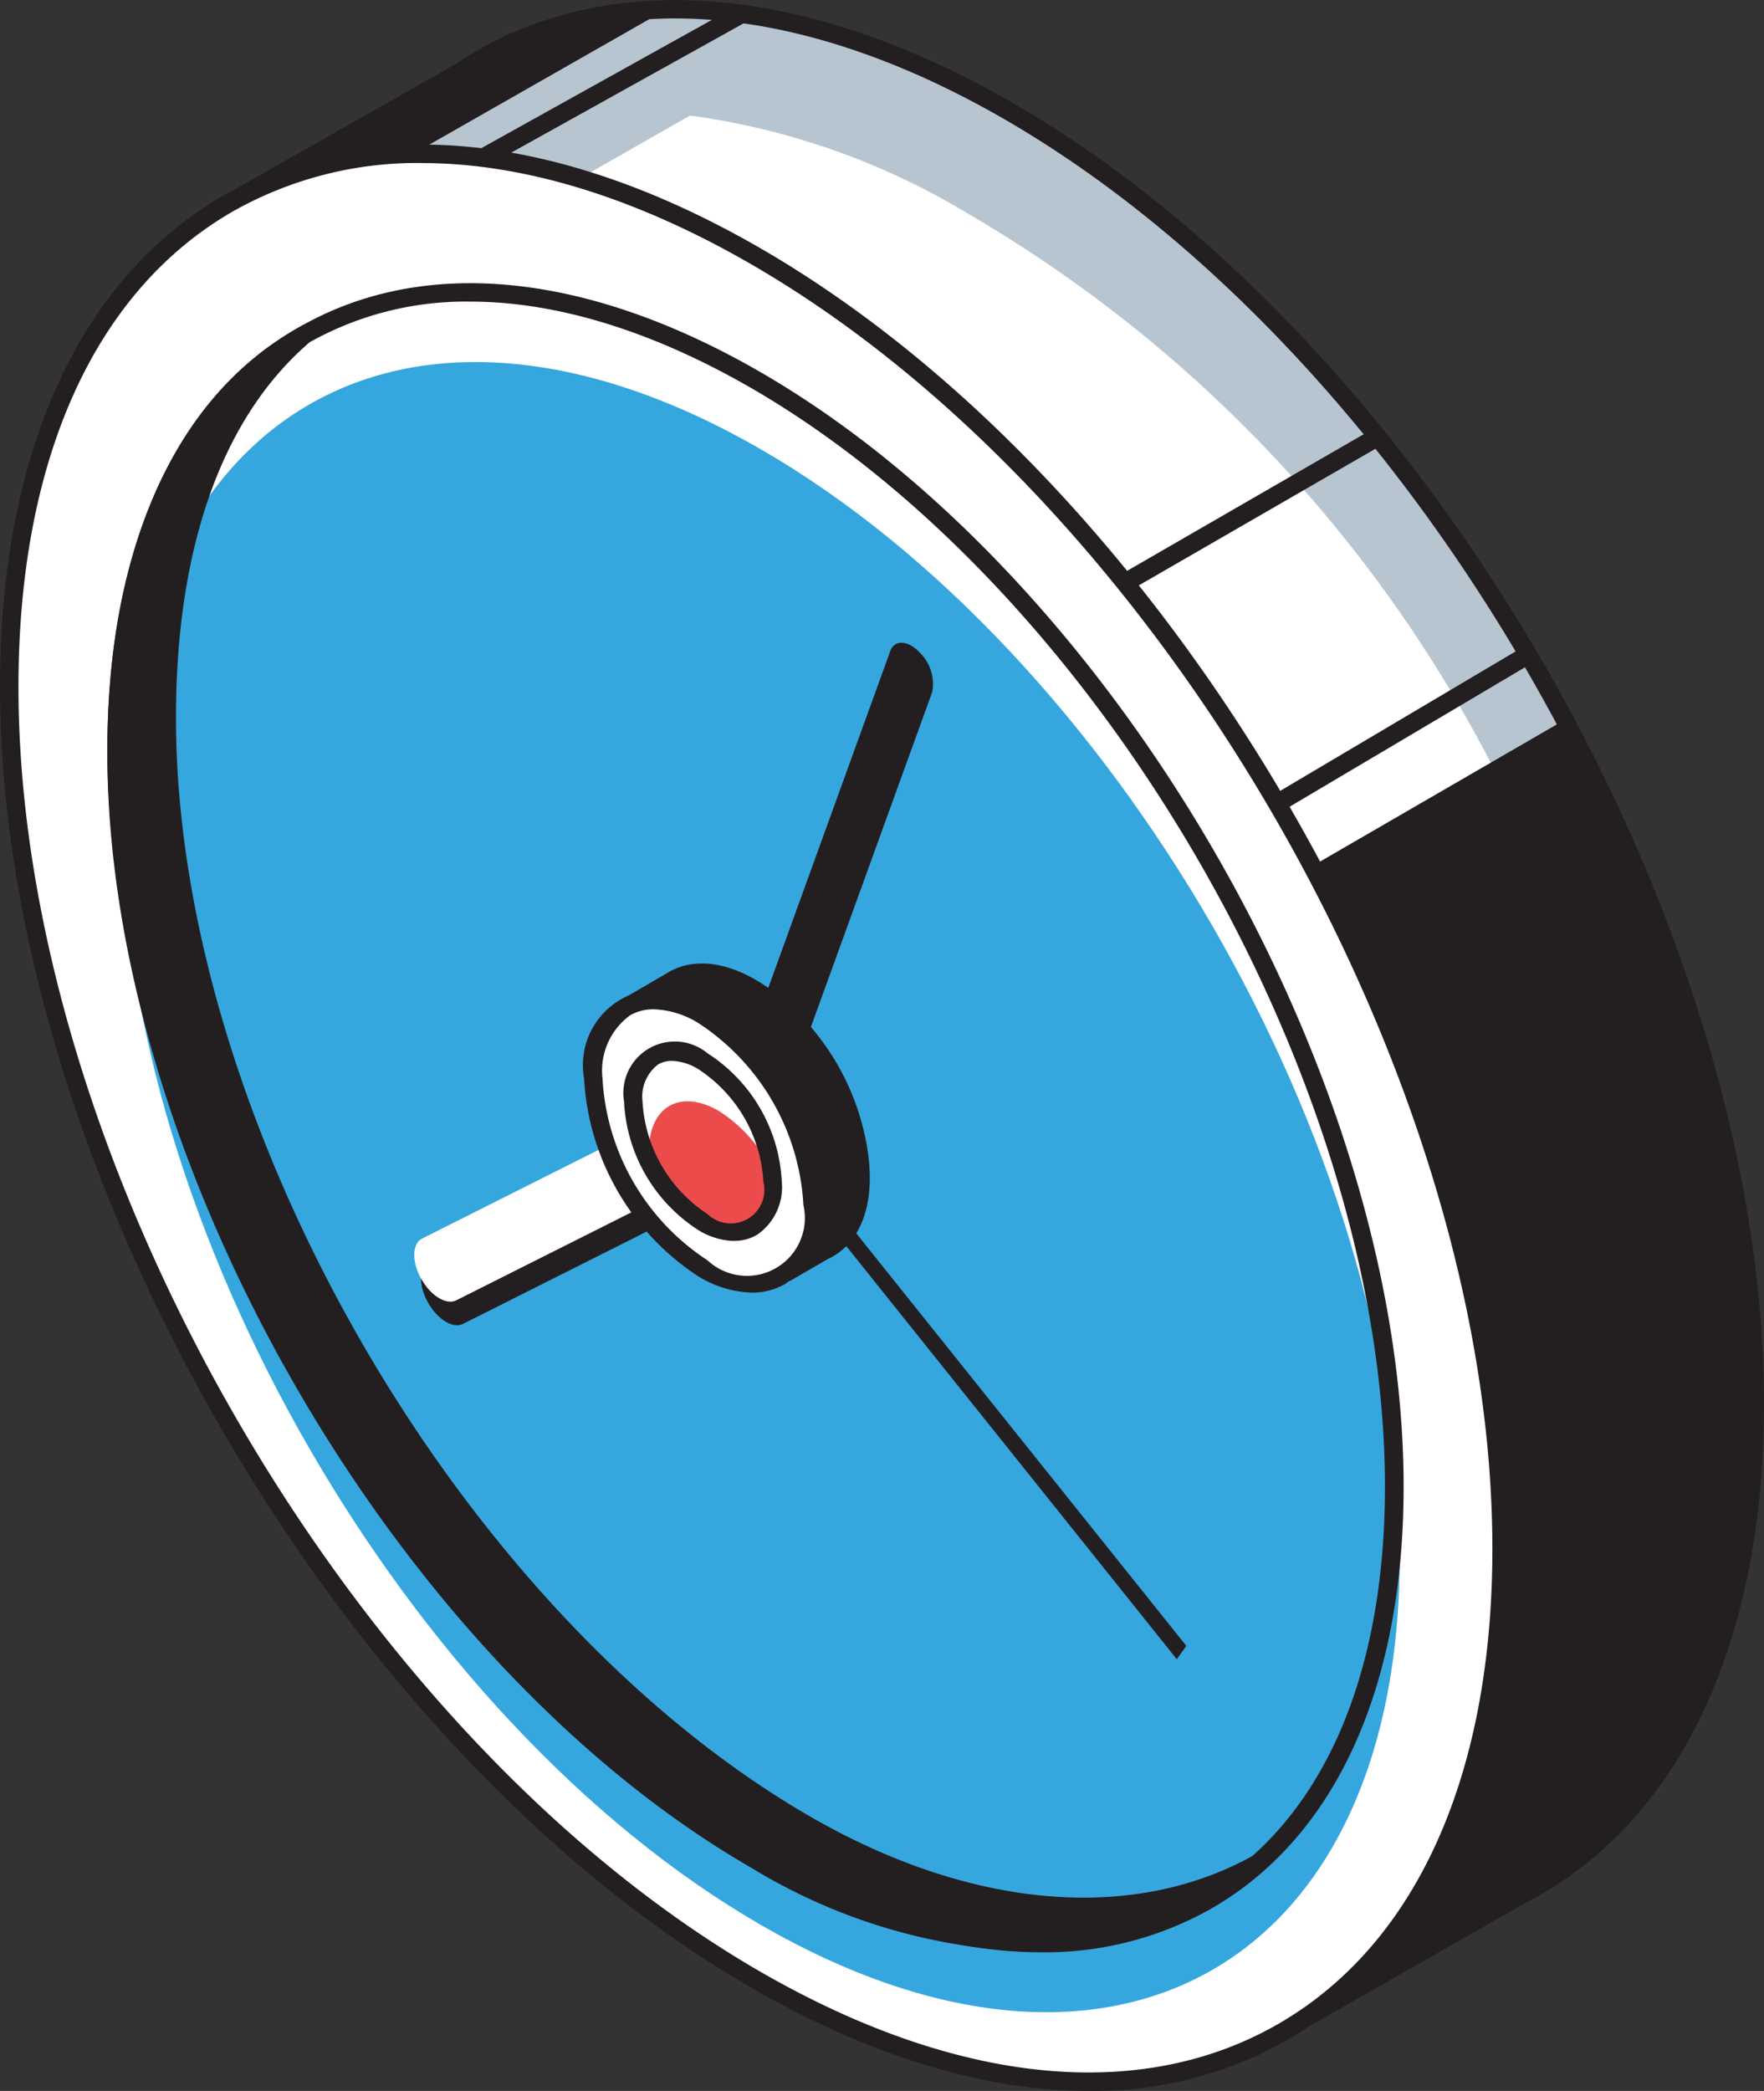
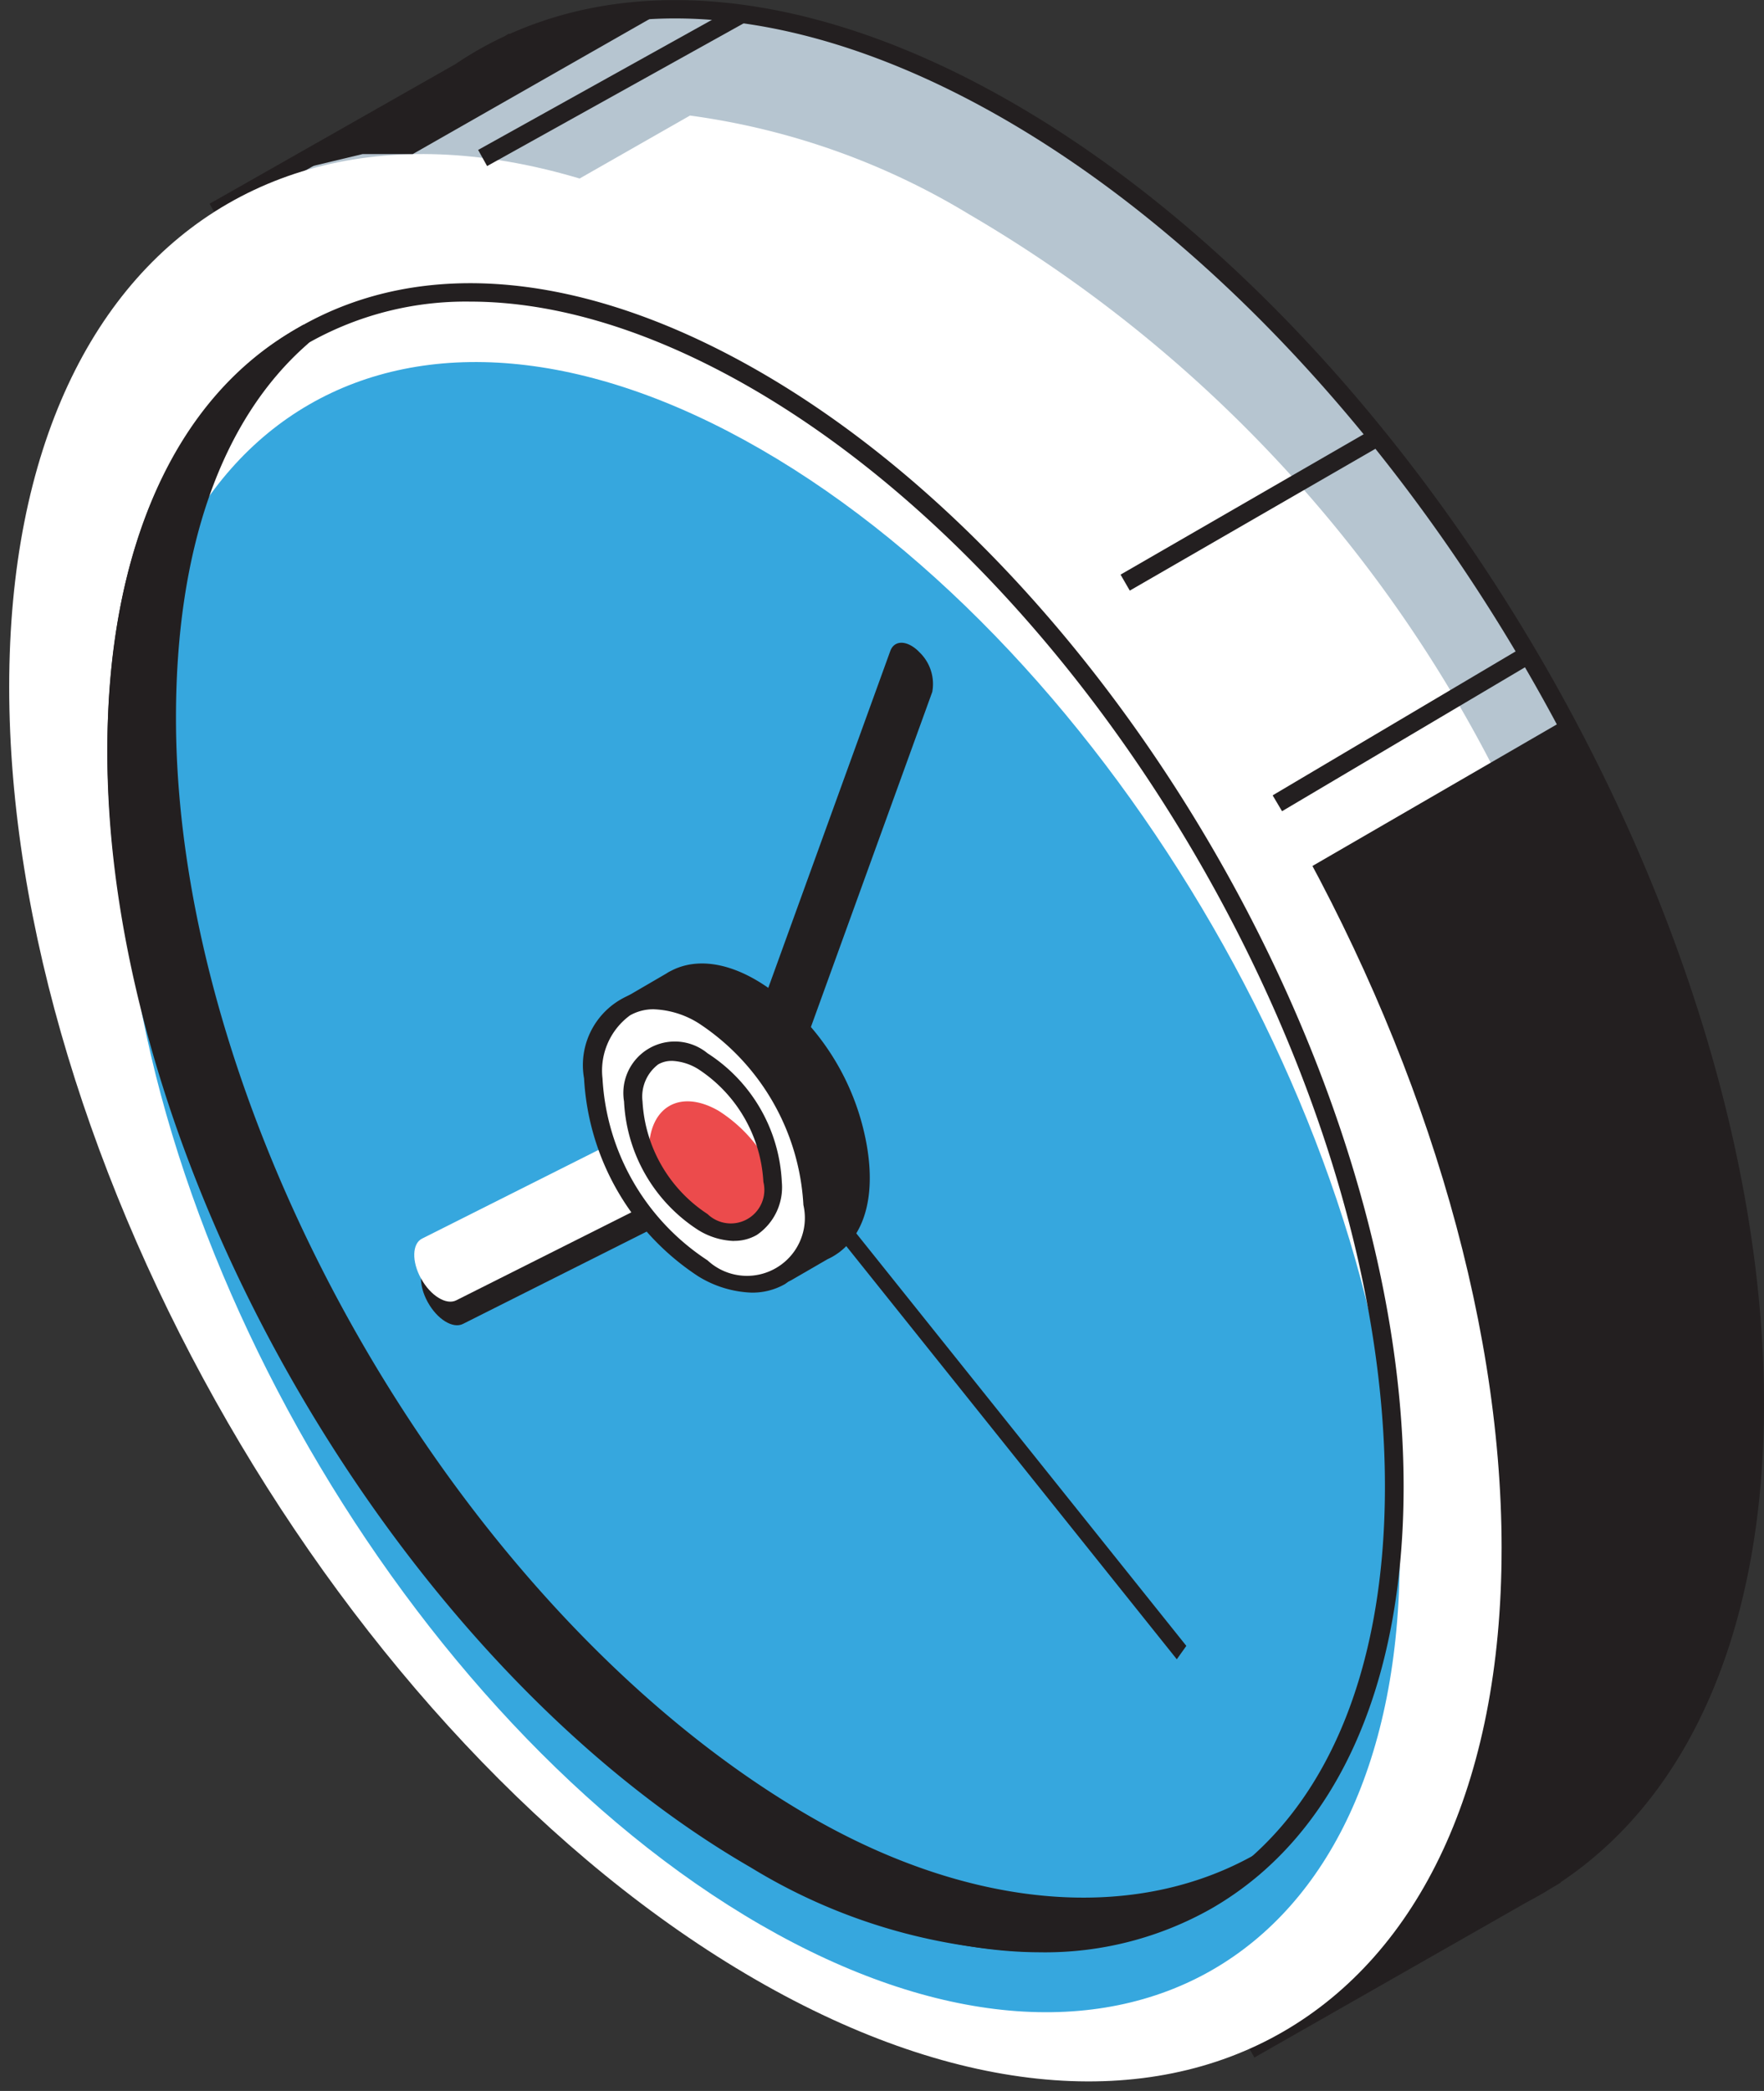
<svg xmlns="http://www.w3.org/2000/svg" id="Group_573" data-name="Group 573" width="80.945" height="95.933" viewBox="0 0 80.945 95.933">
  <rect x="0" y="0" width="80.945" height="95.933" fill="#333333" stroke="none" />
  <defs>
    <clipPath id="clip-path">
      <rect id="Rectangle_1837" data-name="Rectangle 1837" width="80.945" height="95.933" fill="none" />
    </clipPath>
  </defs>
  <g id="Group_572" data-name="Group 572" clip-path="url(#clip-path)">
    <path id="Path_8144" data-name="Path 8144" d="M176.368,68.346c0-21.836-15.33-48.388-34.241-59.306-8.82-5.092-16.859-5.881-22.929-3.061h0l-.018.01a16.24,16.24,0,0,0-2.227,1.265l-10.91,6.2,3.1,5.5a36.716,36.716,0,0,0-1.251,9.863c0,21.836,15.33,48.388,34.241,59.306a37.905,37.905,0,0,0,7.978,3.516l3.461,6.14,12.168-6.941q.538-.281,1.053-.6l.19-.109,0-.01c5.818-3.728,9.394-11.229,9.394-21.765" transform="translate(-95.846 -3.946)" fill="#b6c5d0" />
    <path id="Path_8145" data-name="Path 8145" d="M147.991,94.4,144.4,88.04a38.633,38.633,0,0,1-7.9-3.5c-19-10.967-34.453-37.736-34.453-59.673a37.39,37.39,0,0,1,1.22-9.808l-3.219-5.71,11.277-6.405a16.5,16.5,0,0,1,2.258-1.281l.2-.119.027.017c6.4-2.87,14.6-1.747,23.114,3.171,19,10.968,34.452,37.737,34.452,59.673,0,10.16-3.312,17.941-9.333,21.954l0,.02-.467.277c-.338.211-.7.416-1.066.608ZM101.2,9.663l2.976,5.281-.047.169a36.38,36.38,0,0,0-1.236,9.75c0,21.667,15.266,48.107,34.029,58.94a37.67,37.67,0,0,0,7.888,3.477l.163.049,3.335,5.918,11.8-6.73c.363-.19.7-.384,1.039-.593l.184-.115c5.931-3.8,9.2-11.4,9.2-21.409,0-21.667-15.265-48.107-34.028-58.94C128.135.632,120.13-.45,113.962,2.417l-.185.086h0a16.565,16.565,0,0,0-2,1.156Z" transform="translate(-90.431 0)" fill="#231f20" />
    <path id="Path_8146" data-name="Path 8146" d="M154.158,113.214A62.438,62.438,0,0,0,123.2,59.7a33.247,33.247,0,0,0-12.8-4.526l-11.3,6.445-.18-.346a34.9,34.9,0,0,1-4.1-1.538l-7.7,4.375,3.1,5.5a36.716,36.716,0,0,0-1.251,9.863c0,21.836,15.33,48.388,34.241,59.306a37.9,37.9,0,0,0,7.978,3.516l.18.346,12.168-6.941q.538-.281,1.053-.6l.19-.109,0-.01c5.818-3.728,9.394-11.229,9.394-21.765" transform="translate(-78.738 -49.872)" fill="#fff" />
    <path id="Path_8147" data-name="Path 8147" d="M561.89,396.645l0-.01c5.818-3.728,9.394-11.229,9.394-21.765,0-10.122-3.3-21.257-8.717-31.379L549.95,350.8s-6.994,16.661-6.994,18.1c0,.959,1.006,17.707,1.67,29.122.13.041.263.093.392.132l3.461,6.14,12.168-6.94q.538-.281,1.053-.6Z" transform="translate(-490.759 -310.47)" fill="#231f20" />
    <path id="Path_8148" data-name="Path 8148" d="M72.882,137.507c0,21.836-15.33,30.687-34.241,19.769S4.4,119.805,4.4,97.969,19.731,67.283,38.642,78.2s34.241,37.47,34.241,59.306" transform="translate(-3.978 -66.456)" fill="#fff" />
-     <path id="Path_8149" data-name="Path 8149" d="M49.957,158.288c-4.765,0-10.041-1.592-15.5-4.747C15.455,142.573,0,115.8,0,93.868,0,83.15,3.637,75.147,10.24,71.335s15.354-2.96,24.636,2.4c19,10.968,34.452,37.737,34.452,59.673,0,10.718-3.636,18.72-10.241,22.533a18.024,18.024,0,0,1-9.13,2.348M19.374,69.834a17.191,17.191,0,0,0-8.71,2.234C4.333,75.723.847,83.465.847,93.868c0,21.667,15.266,48.107,34.029,58.941,9.009,5.2,17.458,6.053,23.788,2.4s9.817-11.4,9.817-21.8c0-21.667-15.265-48.107-34.028-58.94-5.33-3.077-10.465-4.632-15.079-4.632" transform="translate(0 -62.355)" fill="#231f20" />
    <path id="Path_8150" data-name="Path 8150" d="M114.261,194.454c0,18.7-13.125,26.273-29.316,16.925S55.629,179.3,55.629,160.6s13.125-26.273,29.316-16.926,29.316,32.081,29.316,50.777" transform="translate(-50.281 -126.246)" fill="#fff" />
    <path id="Path_8151" data-name="Path 8151" d="M116.852,227.578c0,18.7-13.125,26.273-29.316,16.925S58.22,212.422,58.22,193.727,71.345,167.453,87.536,176.8s29.316,32.081,29.316,50.777" transform="translate(-52.623 -156.186)" fill="#36a7de" />
    <path id="Path_8152" data-name="Path 8152" d="M94.056,211.734c-4.09,0-8.618-1.366-13.3-4.072-16.282-9.4-29.528-32.343-29.528-51.143,0-9.2,3.125-16.07,8.8-19.345s13.185-2.547,21.153,2.053c16.282,9.4,29.527,32.343,29.527,51.143,0,9.2-3.125,16.069-8.8,19.346a15.49,15.49,0,0,1-7.848,2.019M67.873,136a14.659,14.659,0,0,0-7.428,1.9c-5.4,3.118-8.375,9.728-8.375,18.612,0,18.531,13.056,41.145,29.1,50.411,7.694,4.442,14.906,5.171,20.306,2.053s8.375-9.728,8.375-18.612c0-18.53-13.056-41.144-29.1-50.41C76.2,137.331,71.814,136,67.873,136" transform="translate(-46.3 -122.162)" fill="#231f20" />
    <path id="Path_8153" data-name="Path 8153" d="M87.248,229.027c-16.191-9.348-29.316-32.081-29.316-50.777,0-7.953,2.19-13.963,6.162-17.446a.016.016,0,0,0-.019-.026c-5.331,3.052-8.446,9.7-8.446,19.079,0,18.7,13.125,41.429,29.316,50.777,9.145,5.28,17.522,4.8,22.9.318a.02.02,0,0,0-.022-.034c-5.278,2.843-12.667,2.676-20.576-1.891" transform="translate(-50.28 -145.32)" fill="#231f20" />
    <path id="Path_8154" data-name="Path 8154" d="M93.758,229.649a26.342,26.342,0,0,1-13.006-3.872c-16.282-9.4-29.527-32.343-29.527-51.143,0-9.343,3.075-16.249,8.659-19.446l.332-.19.462.622-.279.274c-3.943,3.458-6.024,9.381-6.024,17.134,0,18.531,13.056,41.144,29.1,50.41,7.257,4.189,14.608,4.878,20.164,1.884l.334-.179.456.631-.29.275a15.916,15.916,0,0,1-10.385,3.6M57.012,158.589c-3.212,3.566-4.942,9.1-4.942,16.044,0,18.531,13.056,41.145,29.1,50.411,6.829,3.942,13.612,4.786,18.915,2.508-5.123,1.192-11.12.032-17.035-3.382-16.282-9.4-29.527-32.342-29.527-51.143,0-5.921,1.193-10.823,3.484-14.438" transform="translate(-46.3 -140.096)" fill="#231f20" />
    <path id="Path_8155" data-name="Path 8155" d="M201.246,529.258l-.011-.019c-.429-.778-.4-1.595.054-1.826l15.741-7.91c.459-.231,1.179.213,1.608.991l.011.019c.429.778.405,1.6-.054,1.826l-15.741,7.91c-.459.231-1.179-.213-1.608-.991" transform="translate(-181.612 -469.506)" fill="#231f20" />
    <path id="Path_8156" data-name="Path 8156" d="M198.06,518.011l-.011-.019c-.429-.778-.405-1.6.054-1.826l15.741-7.91c.459-.231,1.179.213,1.608.991l.011.019c.429.778.4,1.6-.054,1.826L199.668,519c-.459.231-1.179-.213-1.608-.991" transform="translate(-178.733 -459.34)" fill="#fff" />
    <path id="Path_8157" data-name="Path 8157" d="M308.089,471.476a10.975,10.975,0,0,0-3.034-5.224c-1.976-1.9-3.855-2.356-5.127-1.724l-.105.053a1.059,1.059,0,0,0-.121.075l-1.946,1.134a.519.519,0,0,0-.185.714l.753,1.265c0,.028,0,.053,0,.081a11.122,11.122,0,0,0,5.032,8.715c.1.06.2.107.306.159l.646,1.085a.519.519,0,0,0,.706.184l1.686-.974a2.385,2.385,0,0,0,.41-.237l-.094.064.127-.086c1.117-.831,1.606-2.675.95-5.282" transform="translate(-268.898 -419.63)" fill="#231f20" />
    <path id="Path_8158" data-name="Path 8158" d="M300.773,474.505a.948.948,0,0,1-.813-.458l-.582-.978c-.091-.045-.154-.078-.218-.115a11.612,11.612,0,0,1-5.243-9.053l-.69-1.158a.941.941,0,0,1,.335-1.3l1.946-1.134a1.172,1.172,0,0,1,.138-.083l.113-.057c1.54-.768,3.637-.1,5.609,1.8a11.347,11.347,0,0,1,3.151,5.426c.66,2.624.255,4.711-1.109,5.725l-.038.026h0a2.8,2.8,0,0,1-.483.279l-1.648.955a.939.939,0,0,1-.468.125m-3.634-13.8a2.228,2.228,0,0,0-1,.225l-.189.105-1.96,1.143-.034.132.816,1.371,0,.123a10.674,10.674,0,0,0,4.816,8.416c.071.041.14.075.211.11l.112.055.136.143.646,1.085a.1.1,0,0,0,.131.033l1.685-.973a2.429,2.429,0,0,0,.29-.156h0l.126-.086c1.046-.778,1.342-2.587.778-4.829a10.493,10.493,0,0,0-2.916-5.021,5.708,5.708,0,0,0-3.642-1.876" transform="translate(-264.917 -415.652)" fill="#231f20" />
    <path id="Path_8159" data-name="Path 8159" d="M396.747,575.791a4.792,4.792,0,0,1-.181.935l15.876,19.84.438-.614Z" transform="translate(-358.442 -520.438)" fill="#231f20" />
    <path id="Path_8160" data-name="Path 8160" d="M293.251,486.728c0,3.209-2.253,4.509-5.032,2.9a11.121,11.121,0,0,1-5.032-8.715c0-3.209,2.253-4.509,5.032-2.9a11.122,11.122,0,0,1,5.032,8.715" transform="translate(-255.964 -431.439)" fill="#fff" />
    <path id="Path_8161" data-name="Path 8161" d="M286.491,486.737a4.992,4.992,0,0,1-2.46-.747,11.607,11.607,0,0,1-5.243-9.082,3.479,3.479,0,0,1,5.666-3.272,11.605,11.605,0,0,1,5.243,9.082,3.933,3.933,0,0,1-1.686,3.624,3.007,3.007,0,0,1-1.521.394m-4.494-13a2.166,2.166,0,0,0-1.1.28,3.14,3.14,0,0,0-1.262,2.891,10.669,10.669,0,0,0,4.819,8.348,2.657,2.657,0,0,0,4.4-2.538,10.669,10.669,0,0,0-4.82-8.348,4.154,4.154,0,0,0-2.034-.632" transform="translate(-251.987 -427.43)" fill="#231f20" />
    <path id="Path_8162" data-name="Path 8162" d="M312.978,526.049c-1.765-1.019-3.2-.193-3.2,1.845a4.927,4.927,0,0,0,.061.728,6.682,6.682,0,0,0,2.414,2.691c1.765,1.019,3.2.193,3.2-1.845a4.919,4.919,0,0,0-.061-.728,6.682,6.682,0,0,0-2.414-2.691" transform="translate(-280.001 -475.083)" fill="#ec4b4c" />
    <path id="Path_8163" data-name="Path 8163" d="M302.925,506.664a3.325,3.325,0,0,1-1.64-.5,7.432,7.432,0,0,1-3.408-5.9,2.361,2.361,0,0,1,3.831-2.212,7.431,7.431,0,0,1,3.408,5.9,2.644,2.644,0,0,1-1.147,2.435,2.062,2.062,0,0,1-1.044.272m-2.854-8.257a1.229,1.229,0,0,0-.623.157,1.854,1.854,0,0,0-.724,1.7,6.605,6.605,0,0,0,2.984,5.169,1.539,1.539,0,0,0,2.562-1.478,6.606,6.606,0,0,0-2.985-5.169,2.491,2.491,0,0,0-1.214-.381" transform="translate(-269.241 -449.727)" fill="#231f20" />
    <path id="Path_8164" data-name="Path 8164" d="M368.134,307.2c-.532-.519-1.112-.529-1.3-.021l-6.187,17.081c.122.107.244.2.367.321a10.921,10.921,0,0,1,1.484,1.764l6.261-17.285a2.019,2.019,0,0,0-.63-1.86" transform="translate(-325.98 -277.314)" fill="#231f20" />
-     <path id="Path_8165" data-name="Path 8165" d="M138.312,11.073,149.961,4.43l-5.237.833L141.907,6.45l-9.839,5.567,3.943-.944Z" transform="translate(-119.372 -4.004)" fill="#231f20" />
+     <path id="Path_8165" data-name="Path 8165" d="M138.312,11.073,149.961,4.43l-5.237.833L141.907,6.45l-9.839,5.567,3.943-.944" transform="translate(-119.372 -4.004)" fill="#231f20" />
    <rect id="Rectangle_1834" data-name="Rectangle 1834" width="13.385" height="0.846" transform="translate(58.398 36.491) rotate(-30.642)" fill="#231f20" />
    <rect id="Rectangle_1835" data-name="Rectangle 1835" width="13.377" height="0.847" transform="translate(51.419 26.364) rotate(-30)" fill="#231f20" />
    <rect id="Rectangle_1836" data-name="Rectangle 1836" width="13.613" height="0.847" transform="translate(21.94 6.879) rotate(-29.088)" fill="#231f20" />
  </g>
</svg>